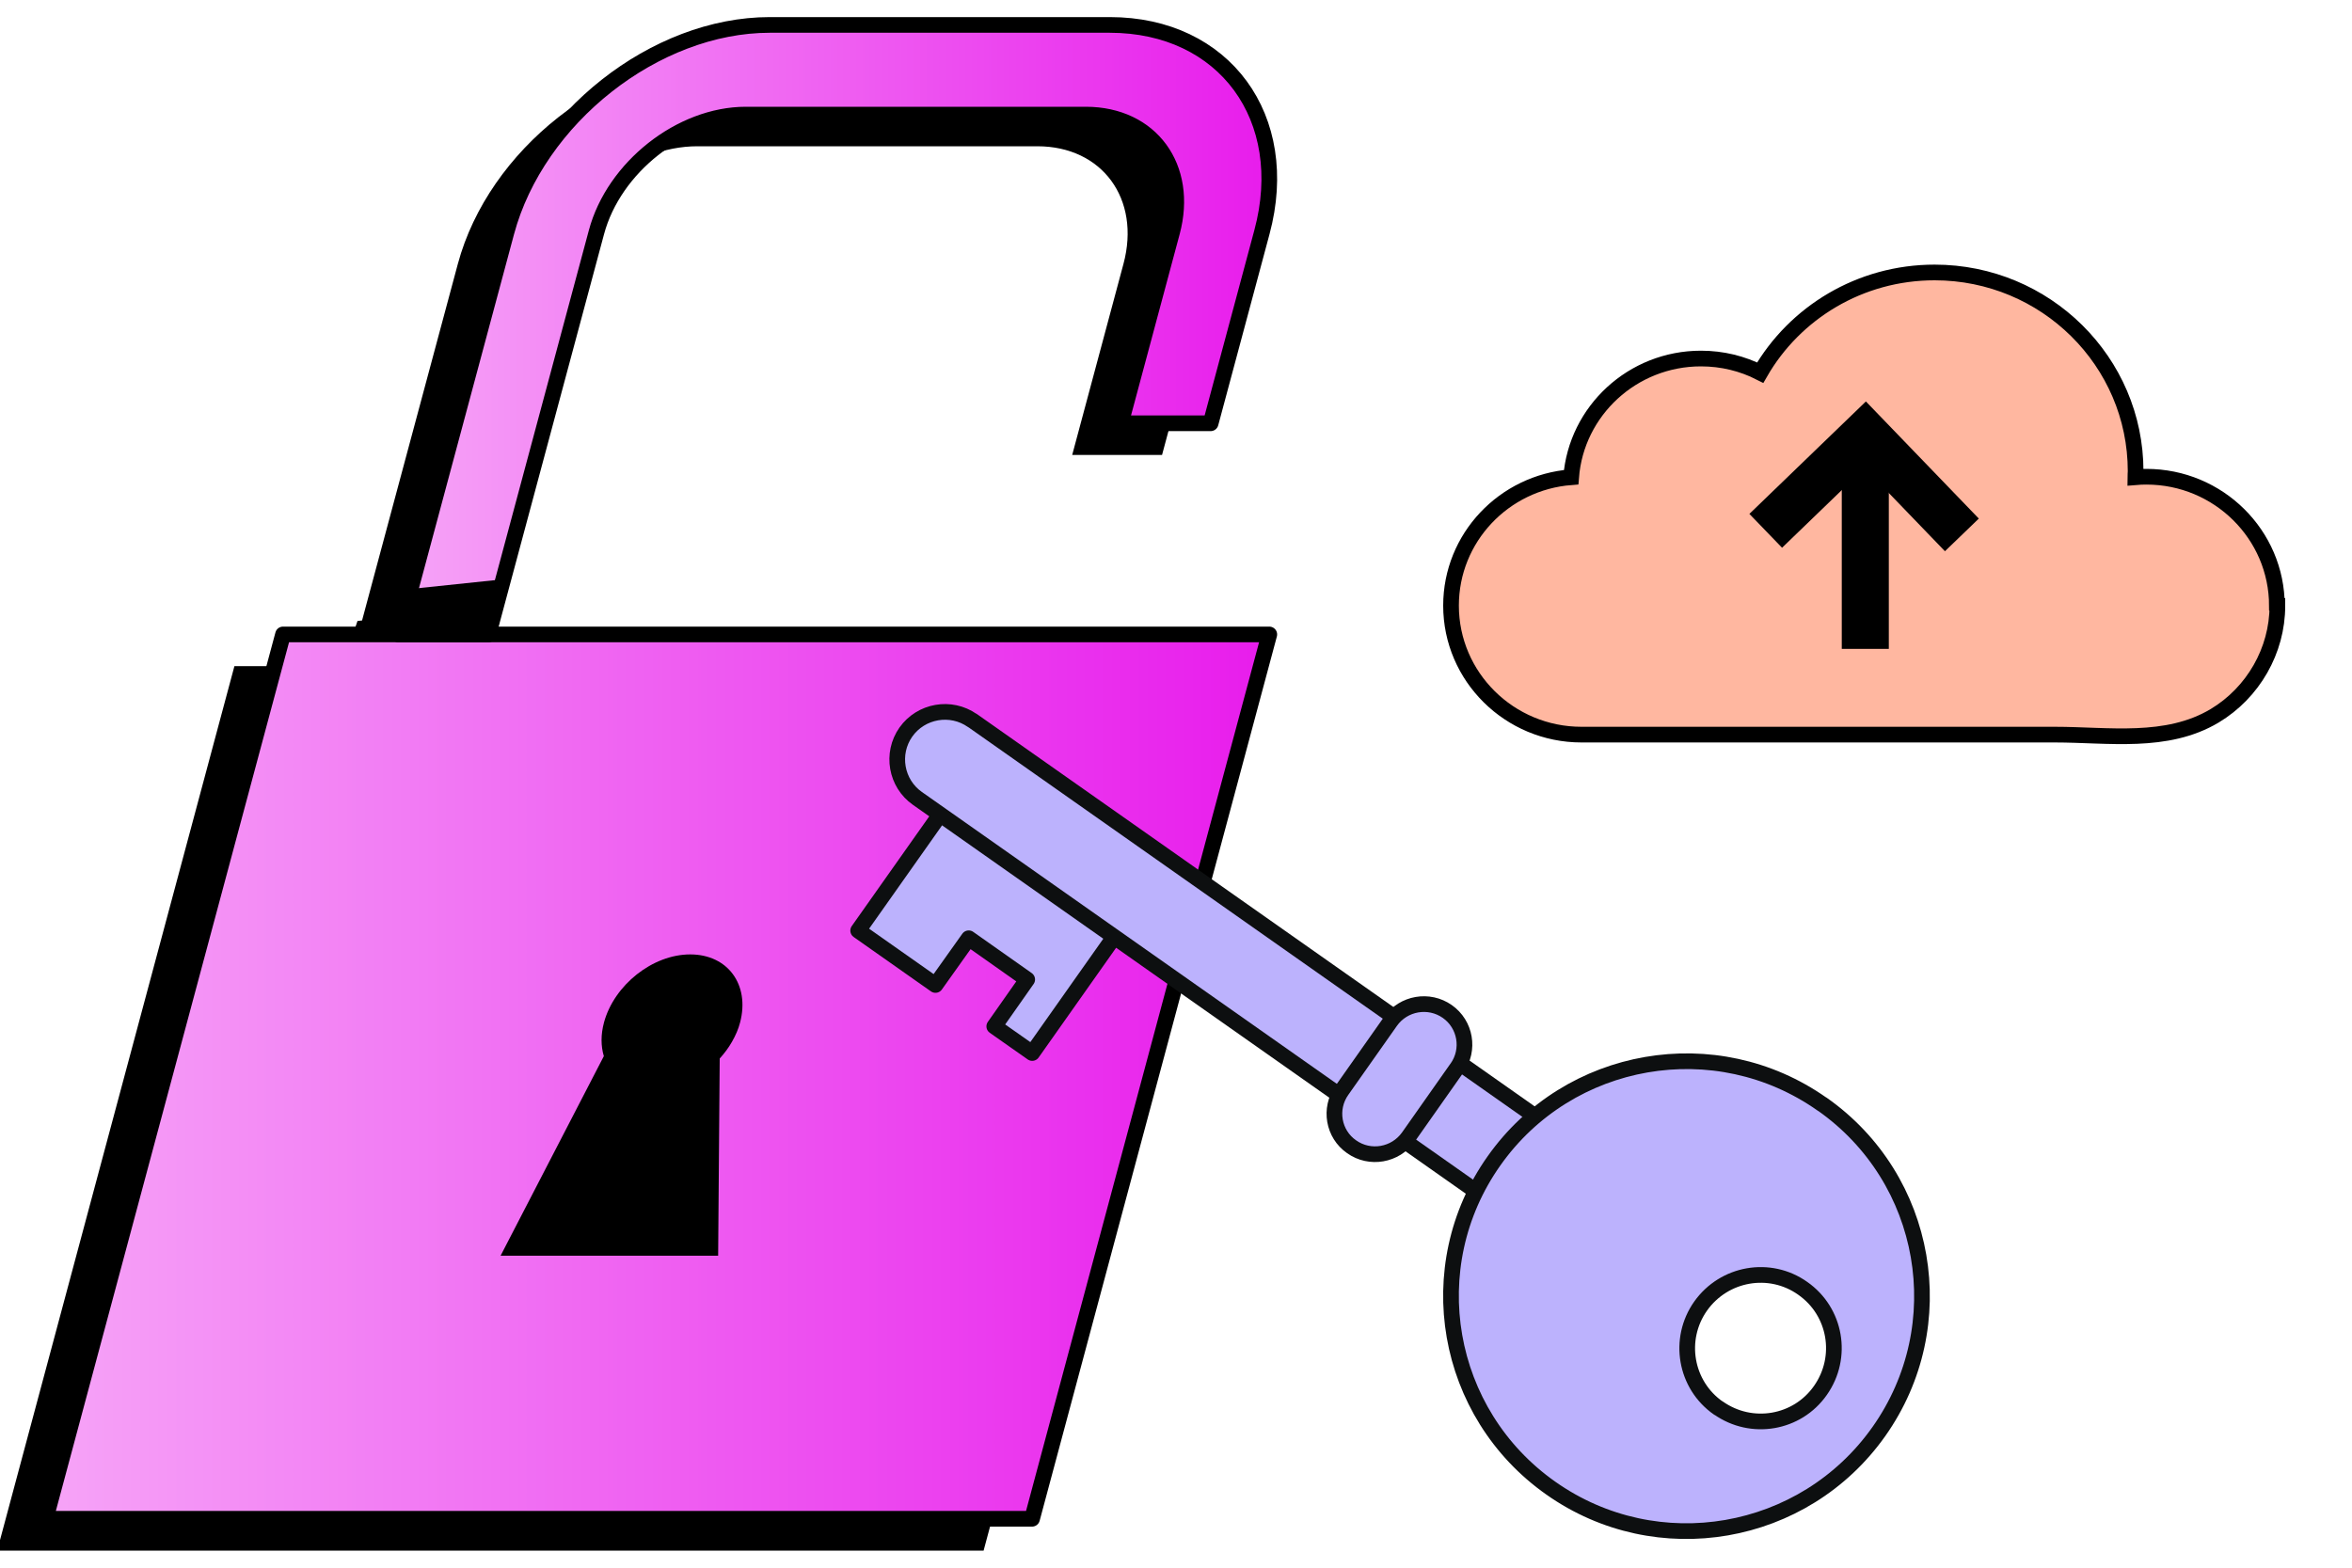
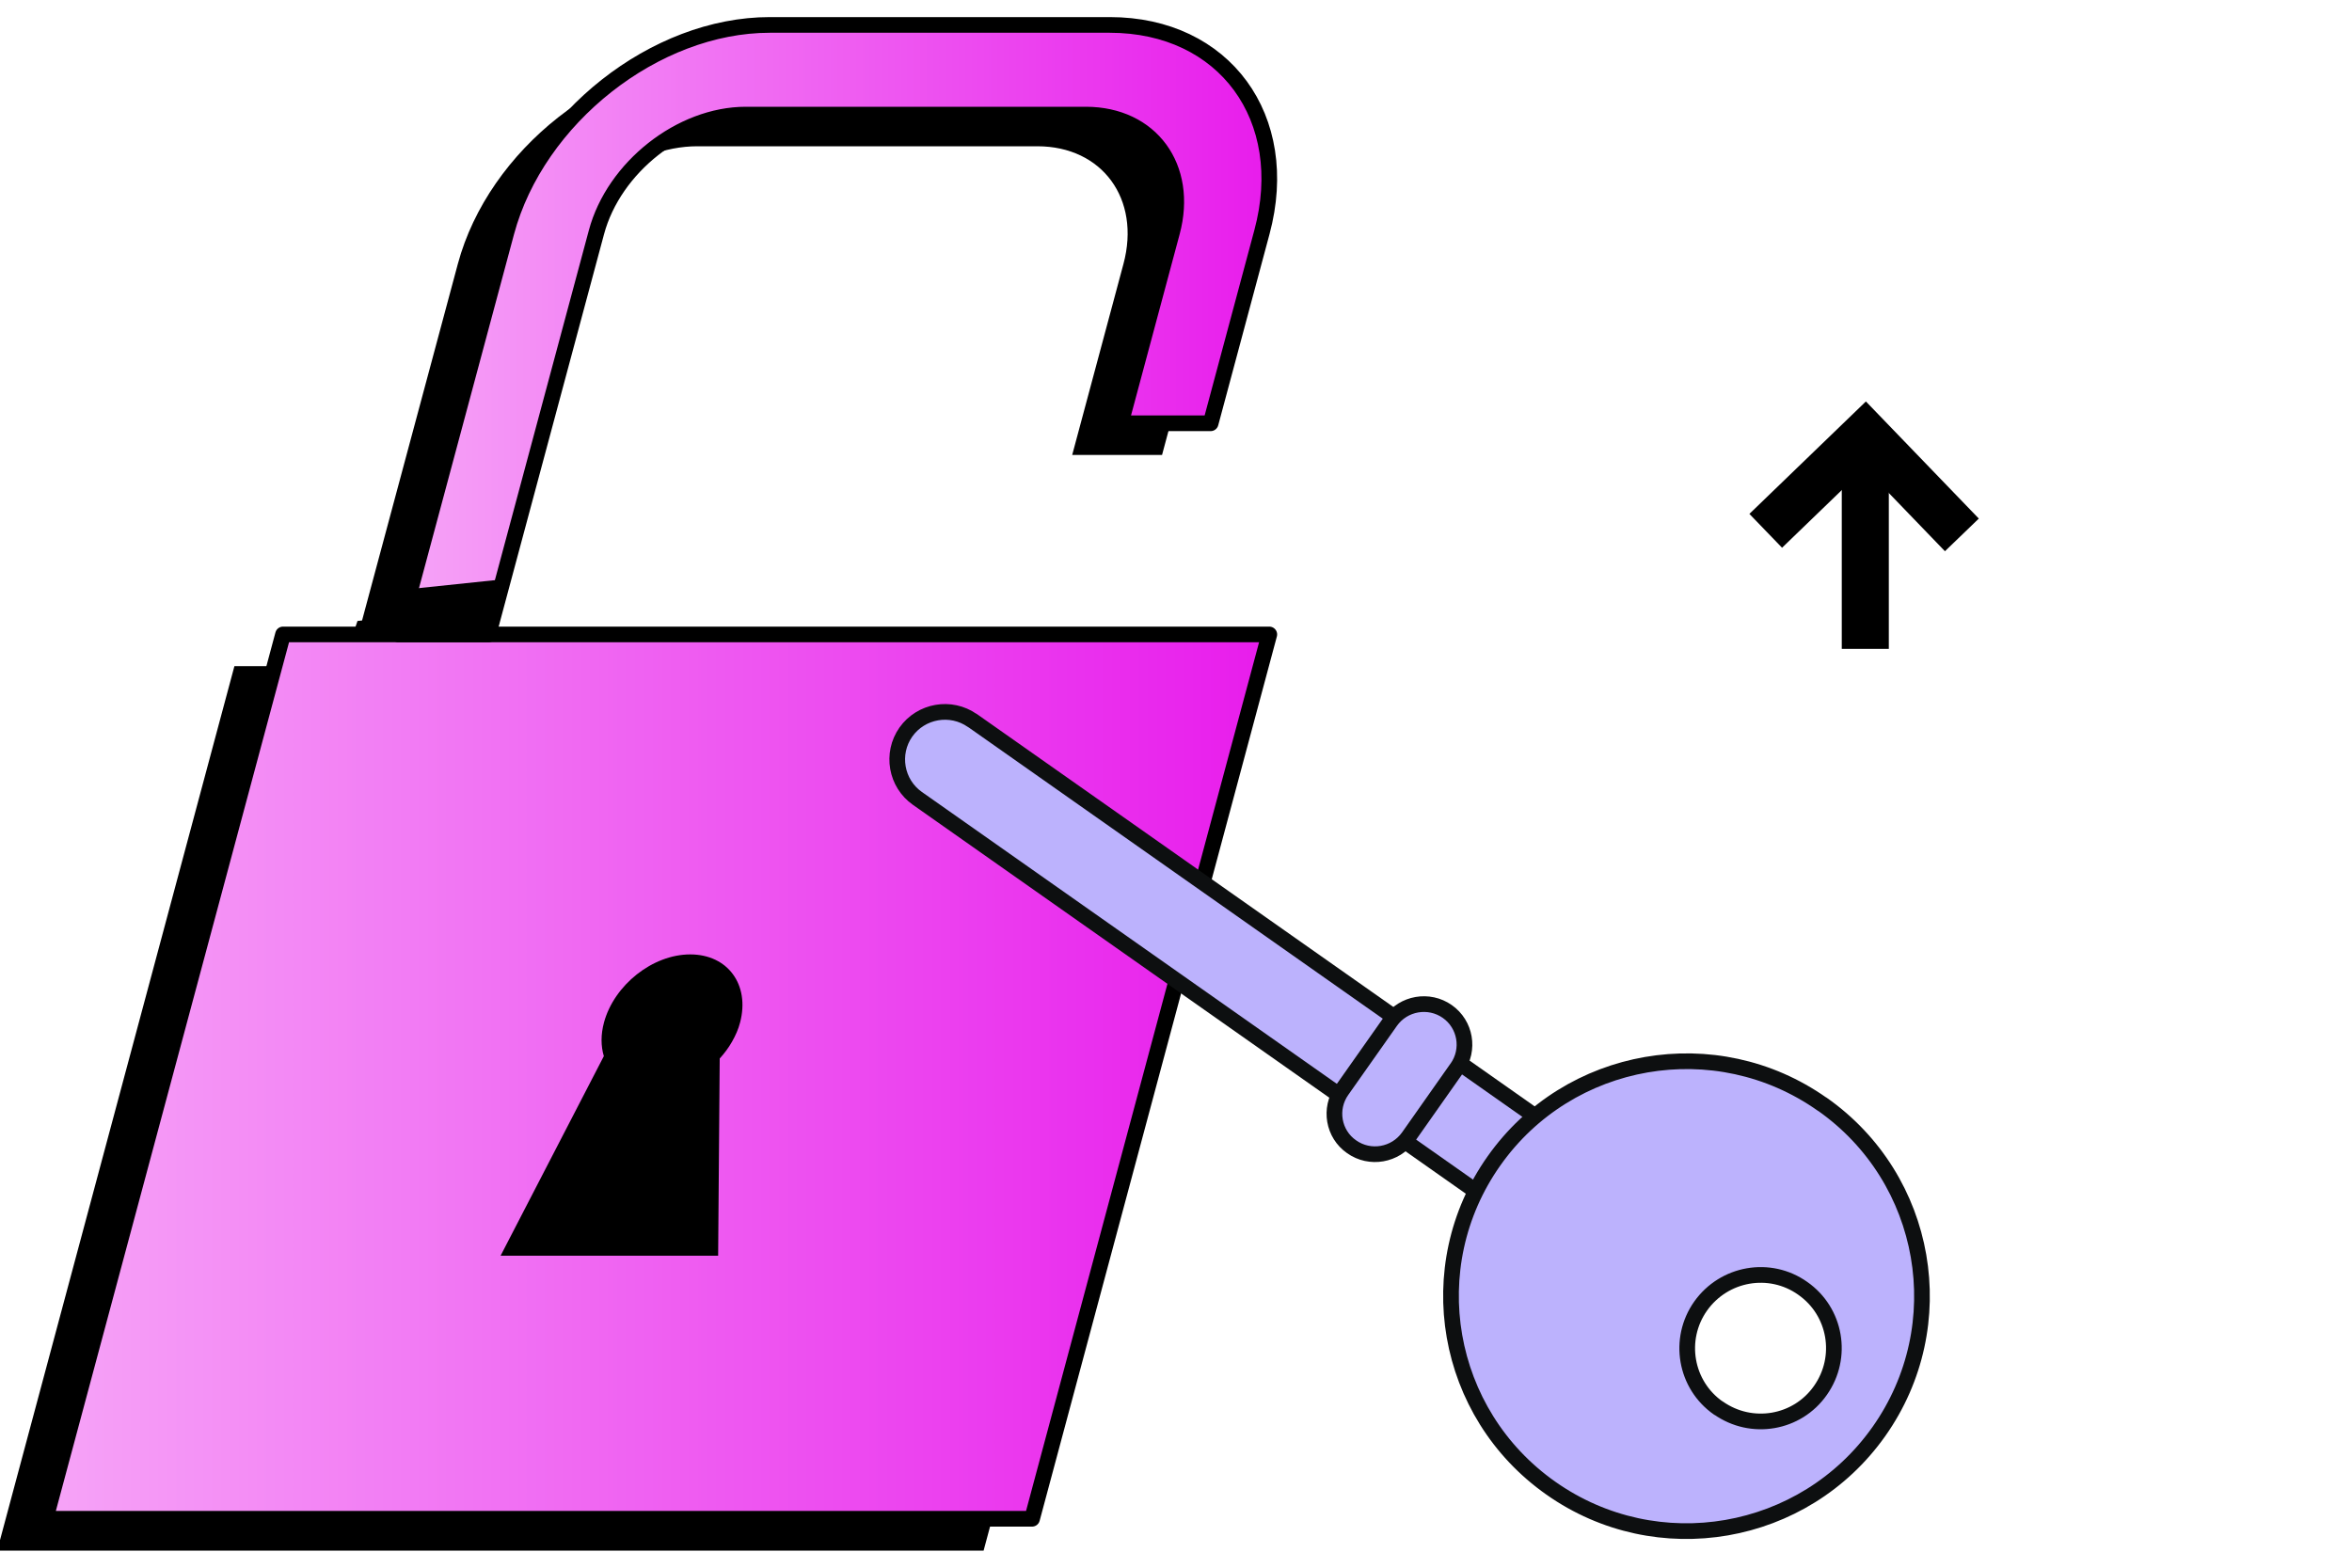
<svg xmlns="http://www.w3.org/2000/svg" xmlns:xlink="http://www.w3.org/1999/xlink" id="Layer_1" viewBox="0 0 150 100">
  <defs>
    <style>.cls-1{fill:url(#linear-gradient-2);}.cls-1,.cls-2,.cls-3,.cls-4{stroke:#000;}.cls-1,.cls-3,.cls-5{stroke-linecap:round;stroke-linejoin:round;}.cls-2{fill:#ffb7a0;}.cls-2,.cls-4{stroke-miterlimit:10;}.cls-3{fill:url(#linear-gradient);}.cls-5{fill:#bcb2fd;stroke:#0d0f10;}.cls-4{fill:none;stroke-width:3px;}</style>
    <linearGradient id="linear-gradient" x1="2.91" y1="68.68" x2="80.95" y2="68.68" gradientUnits="userSpaceOnUse">
      <stop offset="0" stop-color="#f6a4f7" />
      <stop offset="1" stop-color="#e81cec" />
    </linearGradient>
    <linearGradient id="linear-gradient-2" x1="25.4" y1="21.03" x2="80.94" y2="21.03" xlink:href="#linear-gradient" />
  </defs>
-   <path class="cls-2" d="M145.21,38.64c0-4.54-3.73-8.23-8.32-8.23-.24,0-.48.01-.71.03,0-.12.02-.26.02-.38,0-7-5.74-12.68-12.82-12.68-4.76,0-8.92,2.57-11.12,6.39-1.14-.58-2.42-.9-3.78-.9-4.37,0-7.95,3.34-8.28,7.57-4.29.33-7.66,3.87-7.66,8.19,0,4.54,3.73,8.23,8.32,8.23h30.19c3.42,0,7.12.63,10.19-1.2,2.45-1.47,4-4.16,4-7.01h-.01Z" />
  <polyline class="cls-4" points="112.61 33.86 118.96 27.73 125.12 34.12" />
  <line class="cls-4" x1="118.96" y1="27.73" x2="118.96" y2="41.39" />
  <path d="M28.06,42.5l.04-.19.53-.02.67-3.35-.3.03,5.95-22.14c1.11-4.14,5.37-7.5,9.52-7.5h21.69c4.13,0,6.6,3.36,5.49,7.5l-3.27,12.19h5.73l3.27-12.19c1.96-7.29-2.39-13.22-9.69-13.22h-21.69c-7.31,0-14.84,5.94-16.8,13.22l-6.11,22.75-.29.03s-.86,2.49-.98,2.88h-6.87L-.18,98.91h62.91l15.13-56.4H28.06Z" />
  <path class="cls-3" d="M65.81,96.88H2.91l15.14-56.41h62.9l-15.13,56.41Z" />
  <path d="M31.92,80.11l6.59-12.74c-.19-.64-.2-1.37.01-2.15.65-2.39,3.1-4.34,5.5-4.34s3.81,1.94,3.18,4.34c-.11.43-.29.83-.51,1.22-.22.39-.49.75-.79,1.08l-.1,12.58h-13.88Z" />
  <path class="cls-1" d="M31.14,40.47h-5.73l6.89-25.66c1.96-7.28,9.49-13.22,16.79-13.22h21.69c7.31,0,11.66,5.94,9.7,13.22l-3.27,12.19h-5.73l3.27-12.19c1.11-4.14-1.35-7.5-5.5-7.5h-21.69c-4.14,0-8.41,3.36-9.52,7.5l-6.89,25.66Z" />
  <path d="M24.9,40.51c.08-.28.99-2.91.99-2.91l6.5-.68-.67,3.35-6.81.24Z" />
-   <path class="cls-5" d="M73.65,56.09l-7.82,11.08-2.42-1.7,2.1-2.99-3.73-2.63-2.12,2.98-4.93-3.47,7.83-11.09,11.1,7.82Z" />
  <path class="cls-5" d="M62.02,45.96l38.45,27.05-3.51,4.97-38.45-27.05c-1.37-.96-1.7-2.86-.74-4.23.97-1.37,2.87-1.7,4.24-.74Z" />
  <path class="cls-5" d="M116.2,70.43c-6.77-4.77-16.15-3.14-20.92,3.62-4.78,6.76-3.15,16.11,3.63,20.88,6.77,4.77,16.14,3.15,20.92-3.62,4.78-6.77,3.16-16.12-3.62-20.88h-.01ZM109.59,89.82c-2.12-1.48-2.62-4.4-1.13-6.51,1.5-2.11,4.41-2.62,6.51-1.13,2.12,1.48,2.62,4.39,1.13,6.51-1.48,2.12-4.4,2.61-6.51,1.12h0Z" />
  <path class="cls-5" d="M92.92,68.13c.83-1.17.55-2.79-.62-3.61-1.17-.82-2.79-.54-3.62.63l-3.1,4.4c-.83,1.17-.55,2.79.62,3.6,1.17.83,2.79.54,3.62-.62l3.09-4.39Z" />
</svg>